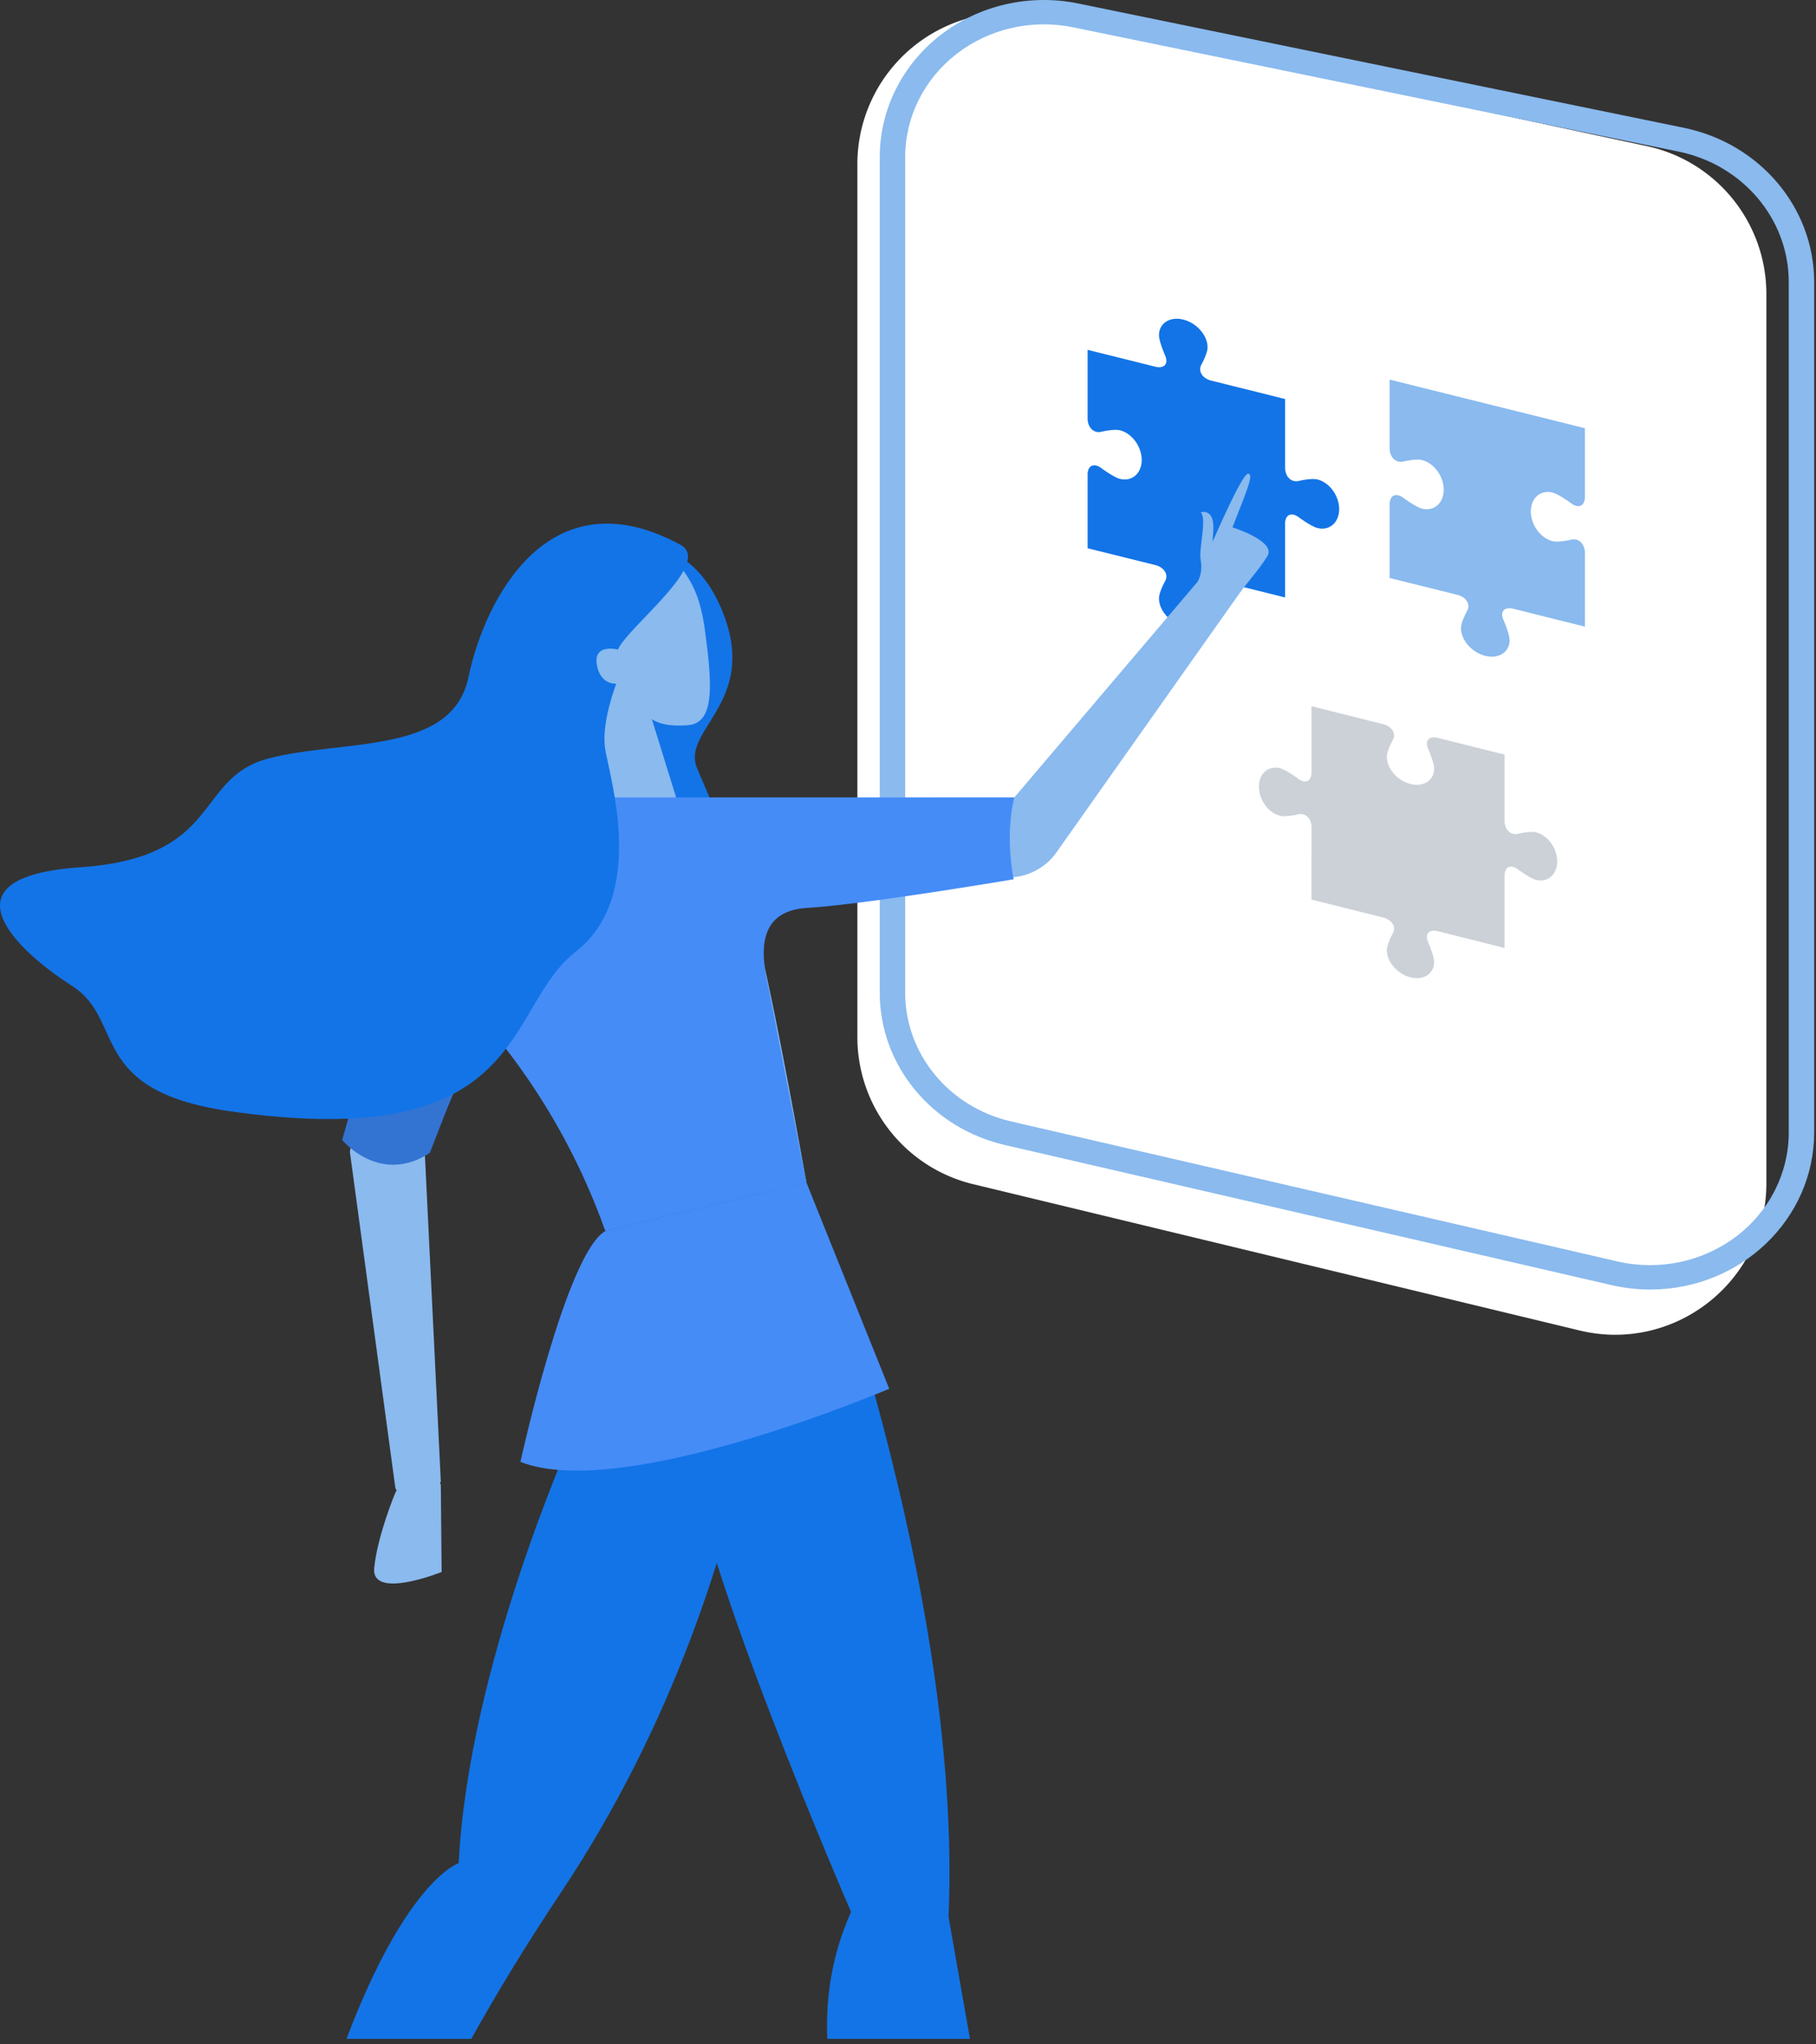
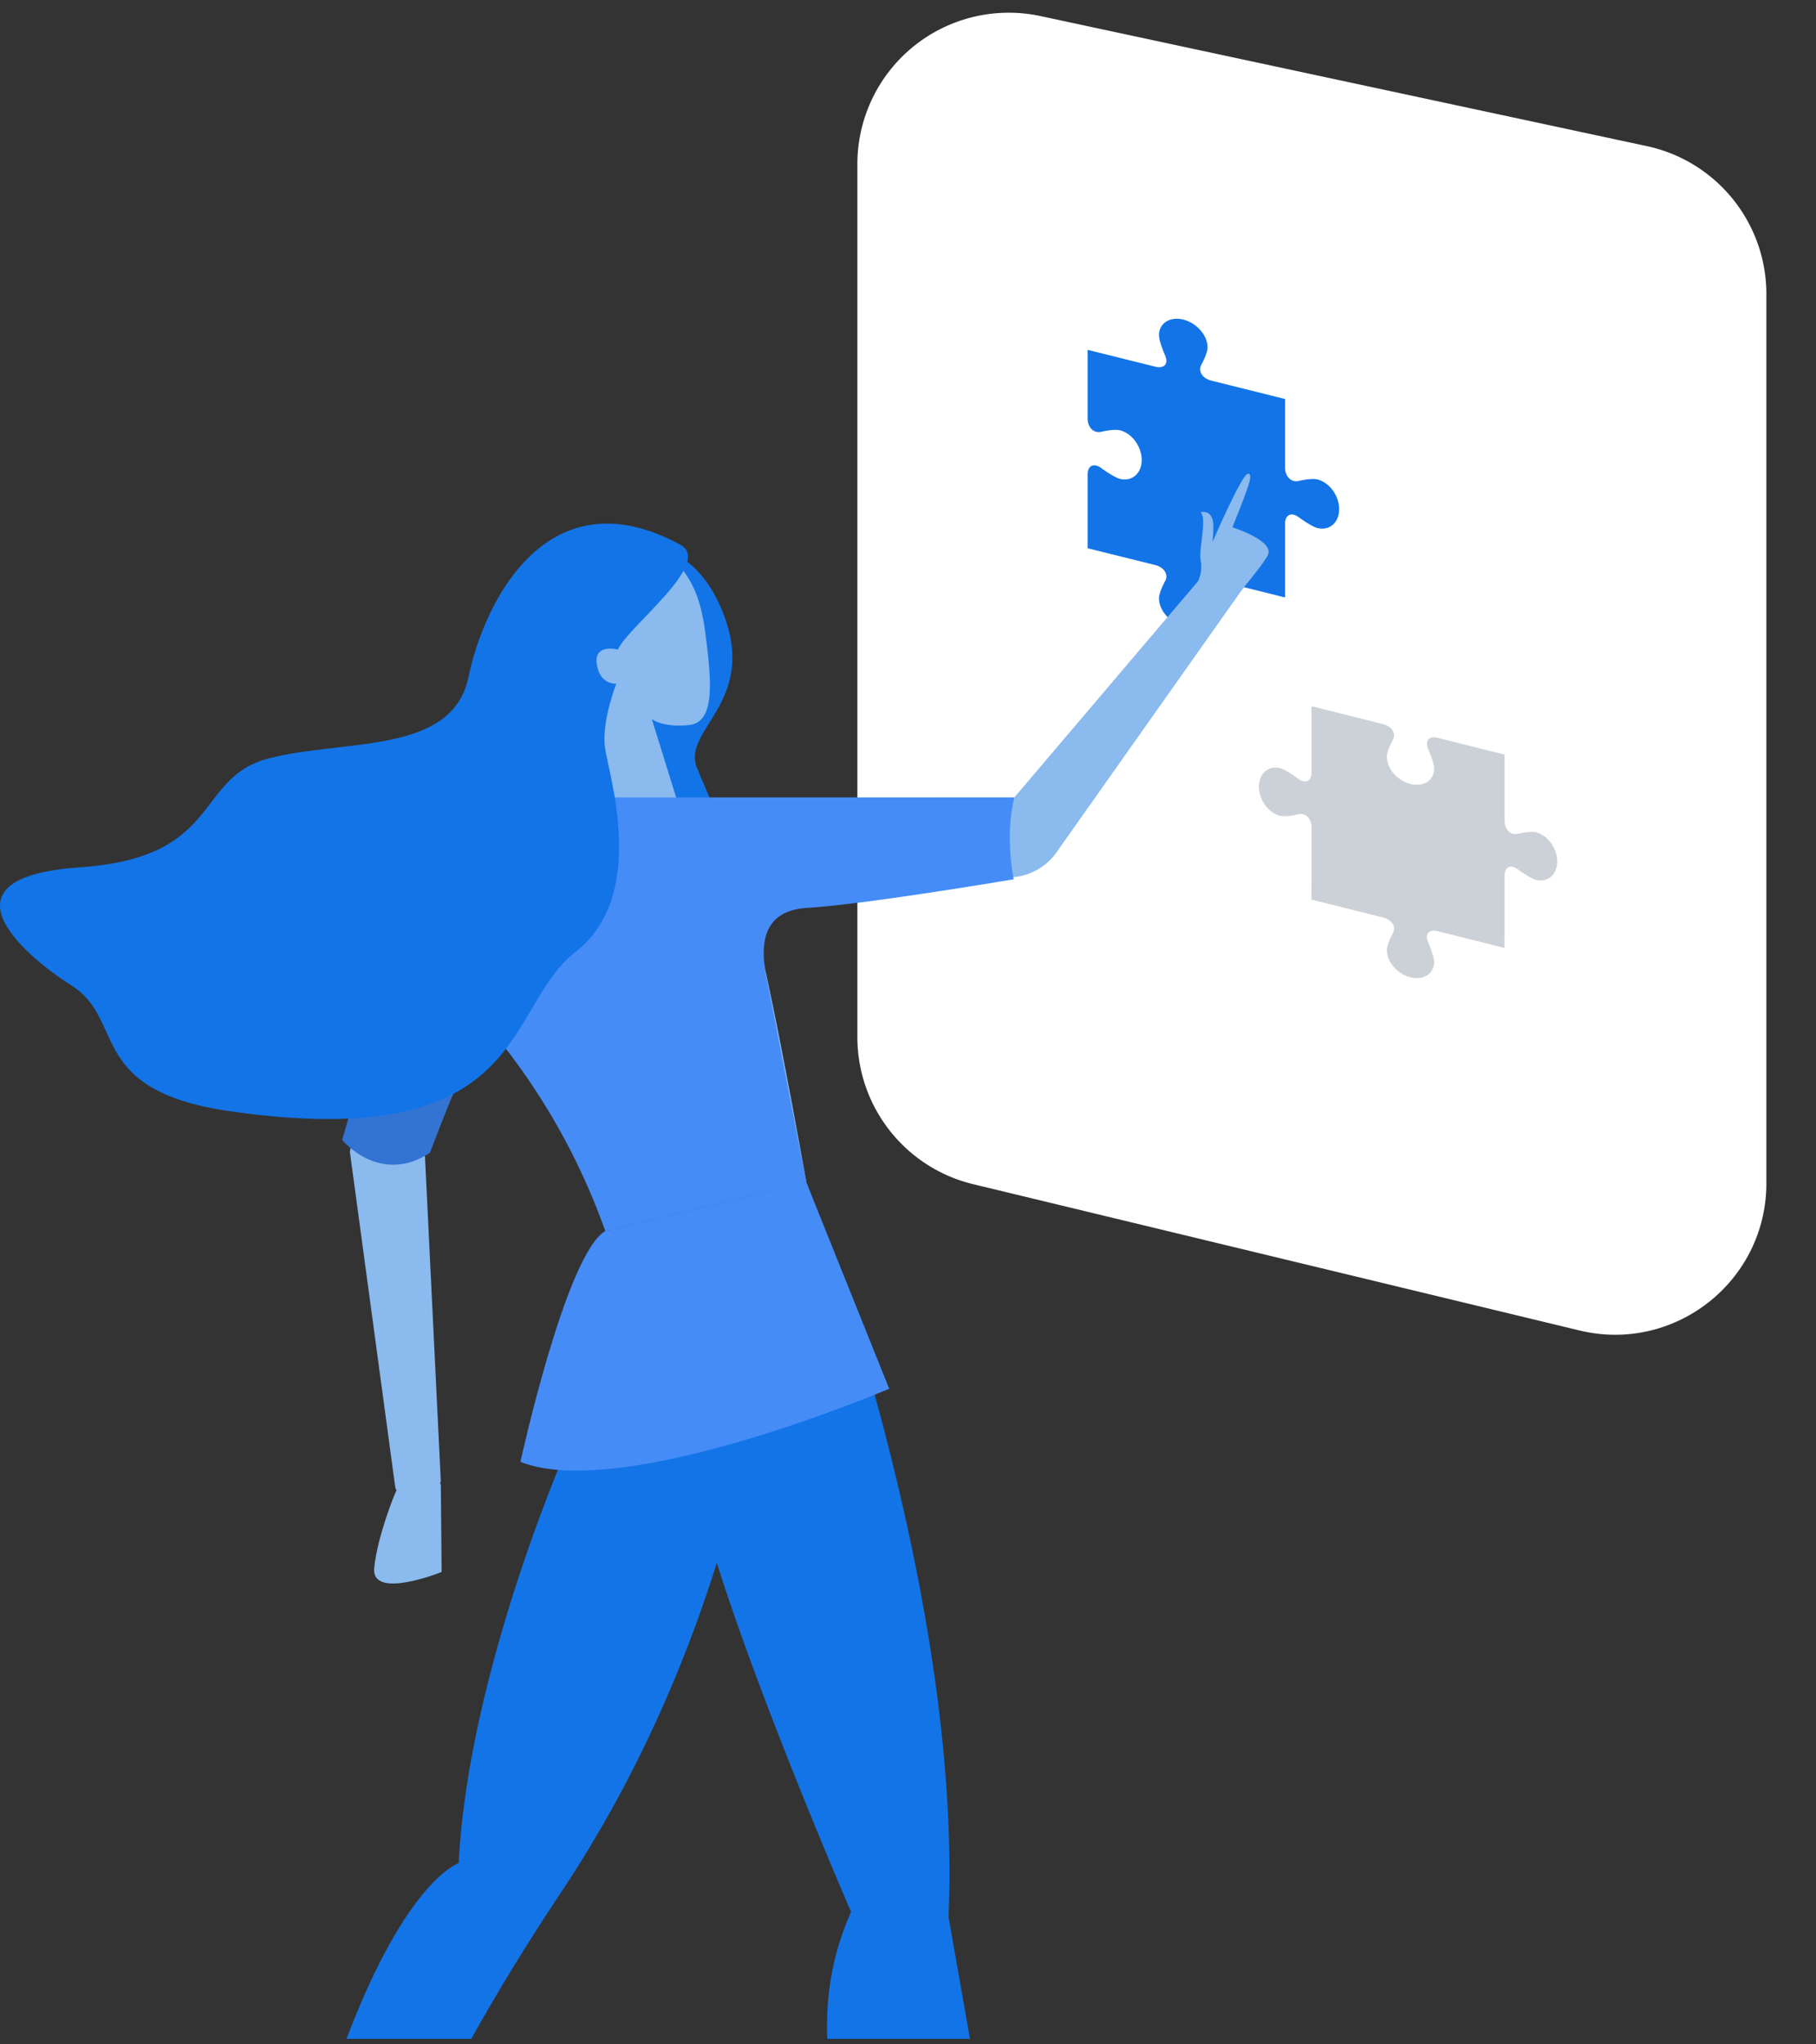
<svg xmlns="http://www.w3.org/2000/svg" fill="none" viewBox="0 0 207 233">
  <rect x="0" y="0" width="207" height="233" fill="#333333" stroke="none" />
  <path fill-rule="evenodd" clip-rule="evenodd" d="M110.939 134.989l69.1 16.673c10.857 2.62 21.304-5.607 21.304-16.775V33.526c0-8.136-5.682-15.166-13.637-16.872L118.605 1.833a17.257 17.257 0 00-14.466 3.452 17.257 17.257 0 00-6.409 13.421v99.509c-0 7.972 5.46 14.906 13.209 16.775z" fill="#fff" />
-   <path fill-rule="evenodd" clip-rule="evenodd" d="M183.699 146.494c1.45.335 2.935.505 4.427.505V147c10.315-.028 18.662-8.037 18.666-17.908V32.085c-.037-8.428-6.181-15.702-14.783-17.503L122.909.398c-5.524-1.134-11.287.182-15.681 3.581-4.394 3.399-6.947 8.516-6.947 13.922v95.233c-.02 8.276 5.907 15.479 14.318 17.402l69.1 15.957zm.68-2.697l-69.101-15.957c-7.107-1.625-12.115-7.712-12.099-14.706V17.901c0-4.569 2.158-8.893 5.871-11.765 3.713-2.872 8.583-3.984 13.251-3.026l69.1 14.184c7.269 1.522 12.461 7.67 12.492 14.791v97.006c.001 4.637-2.221 9.017-6.027 11.886-3.807 2.868-8.777 3.907-13.487 2.82z" fill="#8ABAEE" />
  <path fill-rule="evenodd" clip-rule="evenodd" d="M150.174 54.657c-.71-.177-2.123.164-2.123.164-.822.199-1.502-.42-1.564-1.391l-.002-.155v-7.788l-1.486-.37v-.003l-6.915-1.722a8.808 8.808 0 00-.22-.051c.018.004.047.01.091.017-.957-.3-1.406-1.091-1.002-1.813 0 0 .693-1.242.693-1.951 0-1.366-1.239-2.782-2.767-3.163-1.529-.381-2.77.417-2.77 1.784 0 .709.694 2.296.694 2.296.404.923-.046 1.49-1.001 1.314l-.155-.037-2.82-.702-4.979-1.24v.003l.126.032v7.788l.002.156c.062.971.742 1.59 1.564 1.391 0 0 1.414-.341 2.123-.165 1.367.34 2.474 1.856 2.474 3.384 0 1.528-1.108 2.492-2.474 2.152-.709-.177-2.123-1.223-2.123-1.223-.822-.608-1.502-.328-1.564.613-.003-.044-.004-.072-.005-.092.001.035.004.111.004.221v8.392c.26.064.863.213 1.249.308l6.447 1.602c.11.027.184.043.219.051-.018-.004-.047-.01-.09-.018.955.301 1.405 1.092 1.002 1.813 0 0-.694 1.241-.694 1.951 0 1.367 1.239 2.783 2.768 3.163 1.529.381 2.769-.418 2.769-1.785 0-.71-.694-2.296-.694-2.296-.403-.922.046-1.489 1.002-1.314l.155.037 3.396.849v.003l3.267.814c.123.031 1.713.43 1.713.43v-8.395c0-.11-.002-.185-.003-.221 0 .019.002.048.004.092.063-.94.742-1.221 1.565-.613 0 0 1.413 1.046 2.123 1.223 1.366.34 2.473-.623 2.473-2.152 0-1.529-1.106-3.043-2.472-3.384z" fill="#1374E7" />
-   <path fill-rule="evenodd" clip-rule="evenodd" d="M179.093 61.519s-1.414.342-2.124.166c-1.366-.34-2.473-1.855-2.473-3.384 0-1.529 1.108-2.492 2.473-2.152.71.177 2.124 1.222 2.124 1.222.822.609 1.502.328 1.564-.612l.001-.155v-7.788l-1.234-.307v-.003l-4.285-1.067-2.63-.655a6.506 6.506 0 00-.22-.052c.014.003.034.007.06.012l-6.276-1.563-2.819-.702-.313-.078-4.667-1.163v.003l.127.032v7.788l.001.156c.062.971.742 1.59 1.565 1.391 0 0 1.413-.341 2.123-.165 1.366.34 2.473 1.856 2.473 3.384 0 1.528-1.107 2.492-2.473 2.152-.71-.177-2.123-1.223-2.123-1.223-.823-.608-1.503-.327-1.565.613-.002-.044-.004-.073-.004-.092.001.035.003.111.003.221v8.392c.26.063.863.213 1.249.308l6.447 1.602c.11.027.184.044.22.051-.019-.004-.048-.01-.091-.018.956.301 1.406 1.092 1.002 1.813 0 0-.694 1.241-.694 1.95 0 1.367 1.239 2.783 2.768 3.163 1.53.381 2.77-.418 2.77-1.785 0-.71-.694-2.296-.694-2.296-.404-.922.046-1.49 1.002-1.314l.155.036 3.395.849v.003l3.268.814c.092.023 1.006.254 1.46.367v-8.394c0-.11.003-.184.003-.219 0 .019-.001.047-.004.09-.062-.971-.742-1.59-1.564-1.392z" fill="#8ABAEE" />
  <path fill-rule="evenodd" clip-rule="evenodd" d="M163.47 109.658c0-.694-.675-2.248-.675-2.248-.393-.904.045-1.459.975-1.287l.15.036 7.579 1.899v-1.455h.003v-6.772a7.195 7.195 0 00-.003-.216c0 .018.002.047.006.091.06-.922.72-1.196 1.522-.6 0 0 1.376 1.024 2.066 1.197 1.33.333 2.407-.61 2.407-2.107 0-1.497-1.077-2.981-2.407-3.314-.69-.173-2.066.162-2.066.162-.8.195-1.461-.412-1.522-1.362l-.003-.152v-7.636h-.003v.124l-7.579-1.899-.15-.036c-.93-.172-1.368.384-.975 1.288 0 0 .675 1.553.675 2.248 0 1.338-1.206 2.12-2.693 1.748-1.488-.373-2.694-1.76-2.694-3.098 0-.695.675-1.91.675-1.91.393-.707-.045-1.482-.975-1.776.042.008.07.014.088.018-.034-.008-.107-.024-.213-.051L149.491 80.5c0 .255.002.846.003 1.224l.004 6.316c0 .108.002.181.003.215-.001-.018-.002-.047-.005-.09-.062.921-.722 1.196-1.522.6 0 0-1.376-1.024-2.066-1.197-1.33-.334-2.408.609-2.408 2.107s1.078 2.981 2.408 3.315c.69.173 2.066-.162 2.066-.162.8-.195 1.46.411 1.522 1.363l.002.152-.004 3.325h-.003v3.199c0 .121-.003 1.677-.003 1.677l8.169 2.047c.107.027.18.043.214.051-.018-.004-.046-.01-.088-.018.93.294 1.367 1.07.975 1.777 0 0-.675 1.215-.675 1.909 0 1.338 1.206 2.725 2.693 3.098 1.488.373 2.694-.41 2.694-1.749z" fill="#CCD1D8" />
  <path fill-rule="evenodd" clip-rule="evenodd" d="M71.66 62.103s7.5-1.389 10.972 8.333c3.472 9.723-4.92 12.801-3.194 17.084 1.875 4.653 8.611 17.778-1.574 16.482-10.185-1.296-44.816-12.501-6.204-41.899z" fill="#1374E7" />
  <path fill-rule="evenodd" clip-rule="evenodd" d="M64.224 61.067c6.336-2.494 13.519 1.056 15.461 7.582a20.437 20.437 0 01.656 3.107c.833 6.181 1.181 10.625-1.875 10.903-3.056.278-4.167-.694-4.167-.694l2.778 8.959 38.542-.023 20.927-24.63s4.537-3.935 4.259 2.037l-20.514 29.04a6.773 6.773 0 01-5.391 2.673H91.812s-6.748.88-4.711 9.954c2.037 9.074 4.815 24.815 4.815 24.815l-22.407 5.371-4.444-13.888S28.397 94.605 67.101 91.828l-2.593-9.444s-12.085-16.671-.284-21.316z" fill="#8ABAEE" />
  <path fill-rule="evenodd" clip-rule="evenodd" d="M53.952 95.159s-5.926-2.407-14.074 36.112l5.185 38.334s2.593 6.111 5.185-.74l-1.852-37.964 10.371-25s6.111-12.039-4.815-10.742z" fill="#8ABAEE" />
  <path fill-rule="evenodd" clip-rule="evenodd" d="M69.507 140.161s-7.222 6.666-4.445 23.889c0 0-11.667 26.111-12.778 48.334 0 0-5.901 1.854-12.789 20.03h14.225c2.863-5.144 6.242-10.715 10.23-16.697 25.556-38.333 25-80.186 25-80.186l-19.444 4.63z" fill="#1374E7" />
  <path fill-rule="evenodd" clip-rule="evenodd" d="M108.119 218.494c1.667-37.778-16.204-83.705-16.204-83.705l-18.334 4.26c-6.296 11.111 5.093 25.556 5.093 25.556 0 11.112 18.334 53.334 18.334 53.334-2.164 4.837-2.904 9.689-2.711 14.475h16.267c-1.408-8.013-2.445-13.92-2.445-13.92z" fill="#1374E7" />
  <path fill-rule="evenodd" clip-rule="evenodd" d="M115.619 90.899H65.248s-13.564 1.383-16.385 7.975c-.063.012-.125.022-.19.035L39.645 130.437s3.611 4.445 9.306.694l6.164-14.729c.131.16.266.321.403.483a75.294 75.294 0 0113.175 22.607l.305.829 22.917-5.533-4.17-21.498c-.522-2.689-2.543-9.38 4.262-9.797 6.806-.417 23.542-3.264 23.542-3.264s-1.042-4.839.069-9.33z" fill="#458CF7" />
  <path fill-rule="evenodd" clip-rule="evenodd" d="M64.603 90.414s-13.564 1.383-16.385 7.975c-.063.012-.125.022-.19.035L39 129.951s4.306 5.213 10 1.463l6-15.5 9.603-25.5z" fill="#3373D2" />
  <path fill-rule="evenodd" clip-rule="evenodd" d="M136.545 66.27c.362-.731.475-1.56.324-2.361-.278-1.25.74-4.722 0-5.509 0 0 1.574-.509 1.436 1.991-.139 2.5-.093 1.389-.093 1.389s3.333-7.731 4.028-7.778c.694-.046.046 1.574-1.76 6.111 0 0 5.047 1.574 3.982 3.287-1.065 1.713-2.176 2.778-3.657 4.907-1.481 2.13-4.26-2.037-4.26-2.037zM50.248 169.233l.092 9.961s-8.056 3.243-7.685-.463c.37-3.707 2.407-8.571 2.407-8.571s2.685-5.559 5.185-.927z" fill="#8ABAEE" />
  <path fill-rule="evenodd" clip-rule="evenodd" d="M77.563 62.103c3.775 2.05-6.018 9.352-7.13 11.944 0 0-2.778-.74-2.408 1.667.37 2.407 2.222 2.222 2.222 2.222s-1.667 4.259-1.296 7.223c.37 2.963 5 16.852-3.333 23.334-8.333 6.481-5.185 23.148-39.63 18.148-16.111-2.407-11.667-10.37-17.778-14.259C2.1 108.493-7.16 99.973 9.137 98.863c16.297-1.11 12.963-10.185 21.482-12.408 8.518-2.223 20.927-.371 22.778-9.259 1.851-8.888 9.166-23.241 24.166-15.093z" fill="#1374E7" />
  <path fill-rule="evenodd" clip-rule="evenodd" d="M91.915 134.789l9.445 23.519s-30.371 12.963-42.038 8.334c0 0 5.185-23.704 9.676-26.32" fill="#458CF7" />
</svg>